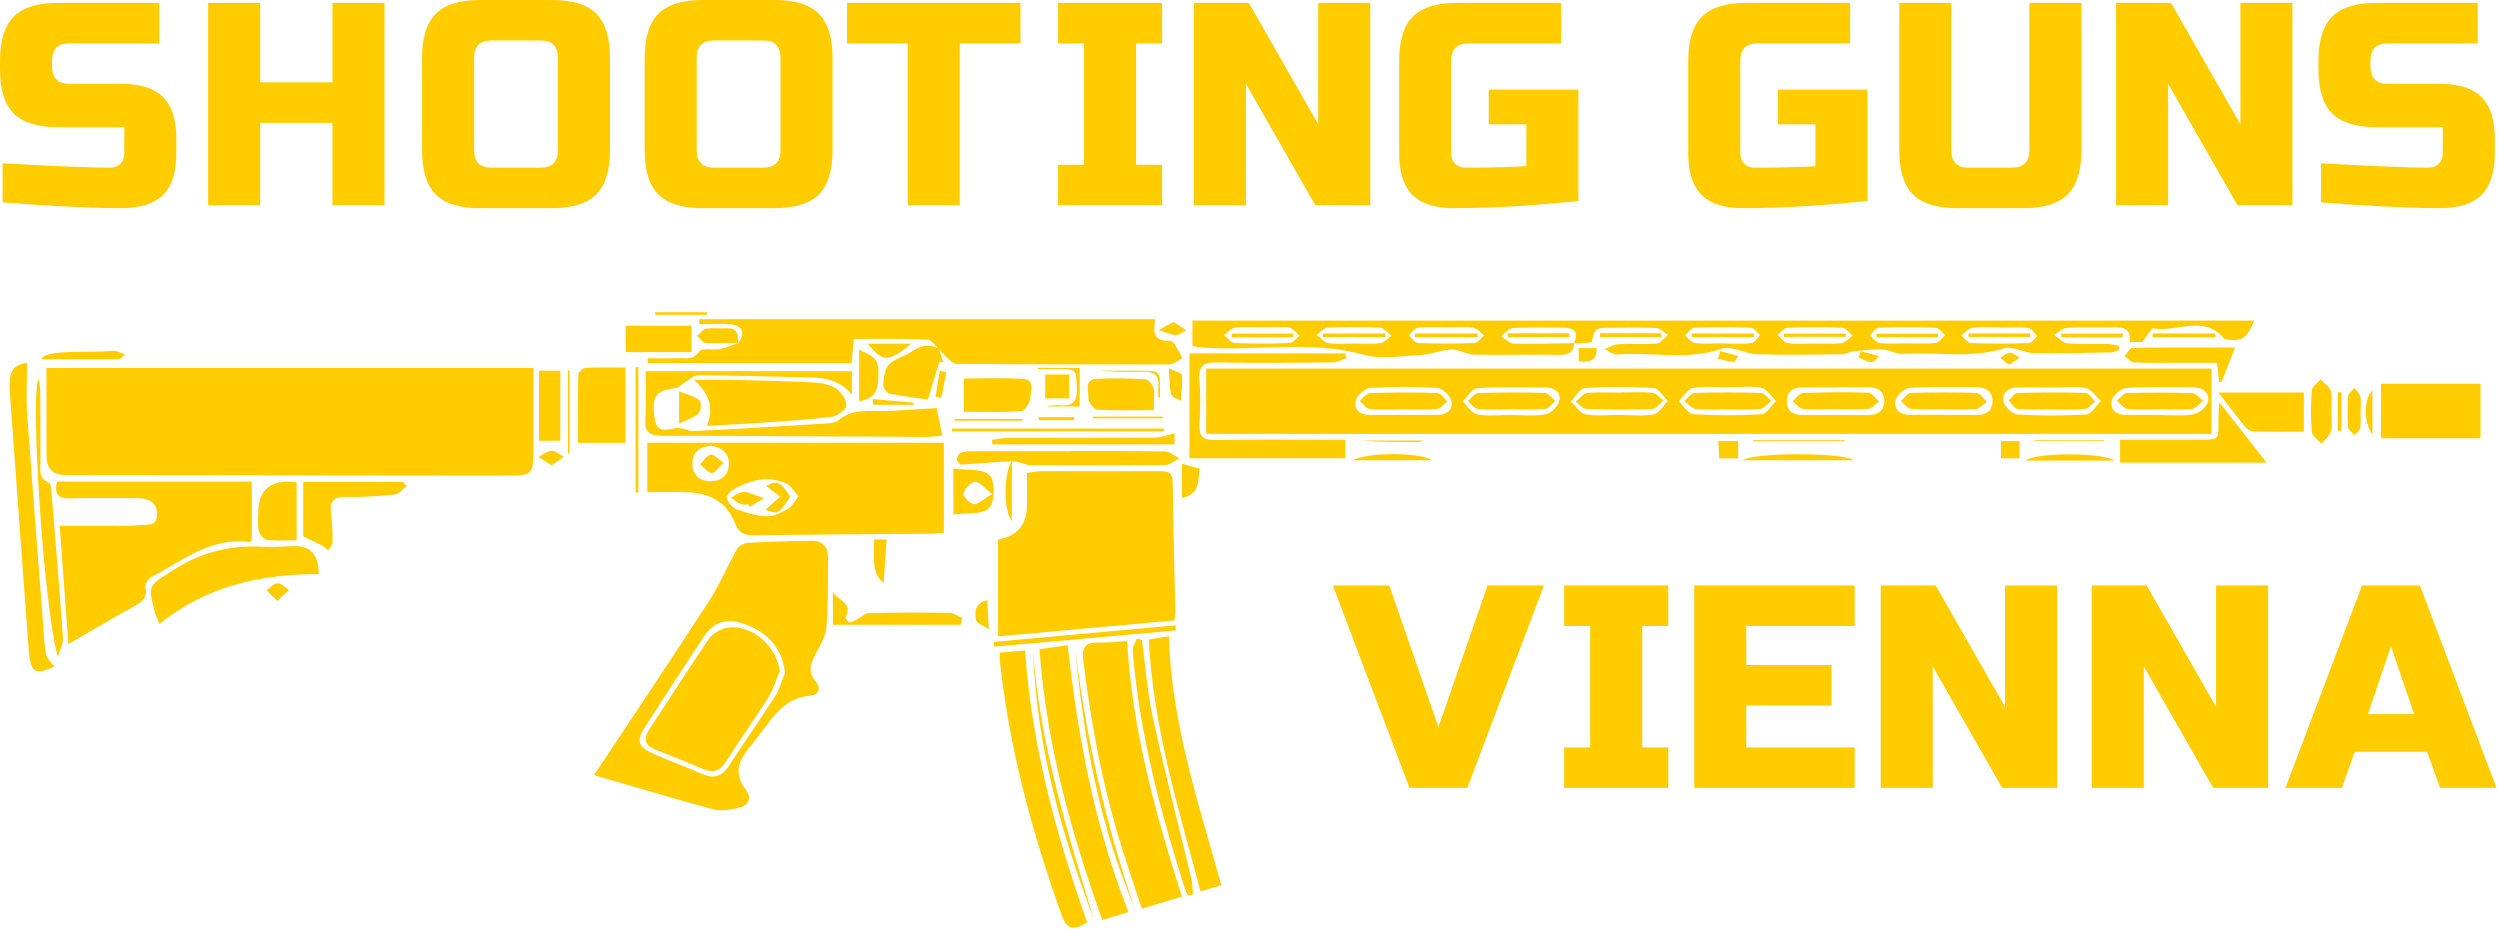
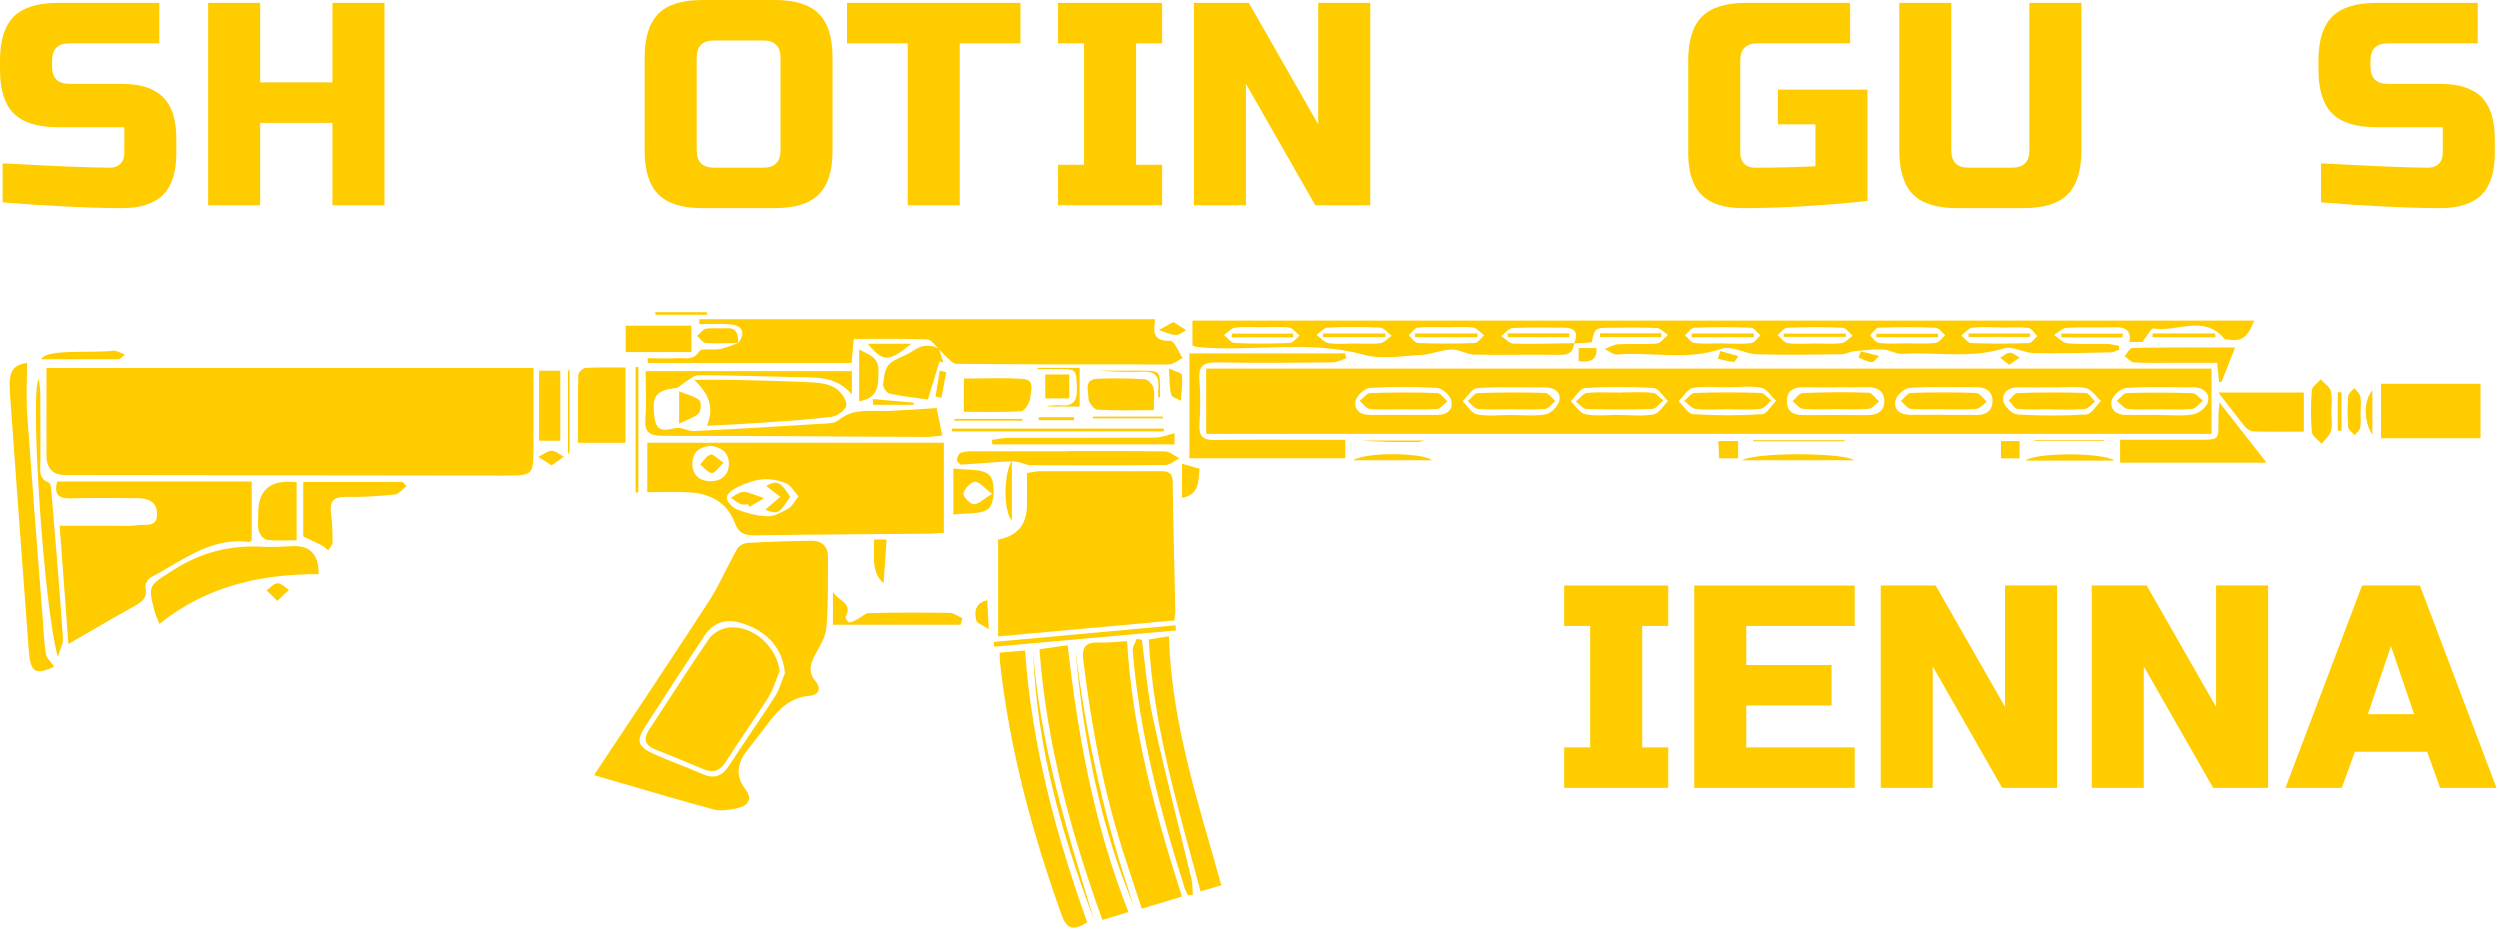
<svg xmlns="http://www.w3.org/2000/svg" width="148" height="55" viewBox="0 0 148 55" fill="none">
  <path d="M0.154 9.669C3.28 9.84 5.397 9.926 6.503 9.926C6.766 9.926 6.974 9.849 7.128 9.695C7.282 9.541 7.359 9.333 7.359 9.07V7.53H3.423C2.225 7.53 1.355 7.259 0.813 6.717C0.271 6.175 0 5.305 0 4.107V3.594C0 2.396 0.271 1.526 0.813 0.984C1.355 0.442 2.225 0.171 3.423 0.171H9.43V2.567H4.107C3.423 2.567 3.081 2.909 3.081 3.594V3.936C3.081 4.621 3.423 4.963 4.107 4.963H7.188C8.306 4.963 9.127 5.225 9.652 5.75C10.177 6.275 10.439 7.096 10.439 8.214V9.07C10.439 10.188 10.177 11.01 9.652 11.534C9.127 12.059 8.306 12.322 7.188 12.322C6.606 12.322 5.99 12.31 5.339 12.287L3.765 12.219C2.601 12.162 1.398 12.082 0.154 11.979V9.669Z" fill="#FFCC00" />
  <path d="M22.761 12.151H19.681V7.273H15.402V12.151H12.322V0.171H15.402V4.877H19.681V0.171H22.761V12.151Z" fill="#FFCC00" />
-   <path d="M33.029 3.423C33.029 2.738 32.687 2.396 32.002 2.396H29.093C28.409 2.396 28.066 2.738 28.066 3.423V8.899C28.066 9.584 28.409 9.926 29.093 9.926H32.002C32.687 9.926 33.029 9.584 33.029 8.899V3.423ZM36.11 8.899C36.11 10.097 35.839 10.967 35.297 11.509C34.755 12.051 33.885 12.322 32.687 12.322H28.409C27.211 12.322 26.341 12.051 25.799 11.509C25.257 10.967 24.986 10.097 24.986 8.899V3.423C24.986 2.225 25.257 1.355 25.799 0.813C26.341 0.271 27.211 -3.05176e-05 28.409 -3.05176e-05H32.687C33.885 -3.05176e-05 34.755 0.271 35.297 0.813C35.839 1.355 36.11 2.225 36.11 3.423V8.899Z" fill="#FFCC00" />
  <path d="M46.207 3.423C46.207 2.738 45.864 2.396 45.18 2.396H42.271C41.586 2.396 41.244 2.738 41.244 3.423V8.899C41.244 9.584 41.586 9.926 42.271 9.926H45.18C45.864 9.926 46.207 9.584 46.207 8.899V3.423ZM49.287 8.899C49.287 10.097 49.016 10.967 48.474 11.509C47.932 12.051 47.062 12.322 45.864 12.322H41.586C40.388 12.322 39.518 12.051 38.976 11.509C38.434 10.967 38.163 10.097 38.163 8.899V3.423C38.163 2.225 38.434 1.355 38.976 0.813C39.518 0.271 40.388 -3.05176e-05 41.586 -3.05176e-05H45.864C47.062 -3.05176e-05 47.932 0.271 48.474 0.813C49.016 1.355 49.287 2.225 49.287 3.423V8.899Z" fill="#FFCC00" />
  <path d="M56.817 12.151H53.737V2.567H50.143V0.171H60.411V2.567H56.817V12.151Z" fill="#FFCC00" />
  <path d="M68.797 12.151H62.636V9.755H64.176V2.567H62.636V0.171H68.797V2.567H67.256V9.755H68.797V12.151Z" fill="#FFCC00" />
  <path d="M81.118 12.151H77.867L73.76 4.963V12.151H70.679V0.171H73.931L78.038 7.359V0.171H81.118V12.151Z" fill="#FFCC00" />
-   <path d="M93.44 11.894C90.77 12.179 88.318 12.322 86.082 12.322C84.963 12.322 84.142 12.059 83.617 11.534C83.092 11.01 82.83 10.188 82.83 9.07V3.594C82.83 2.396 83.101 1.526 83.643 0.984C84.185 0.442 85.055 0.171 86.252 0.171H92.413V2.567H86.937C86.252 2.567 85.91 2.909 85.91 3.594V9.07C85.91 9.333 85.987 9.541 86.141 9.695C86.295 9.849 86.504 9.926 86.766 9.926C88.078 9.926 89.276 9.897 90.36 9.84V7.359H88.135V5.305H93.44V11.894Z" fill="#FFCC00" />
  <path d="M110.554 11.894C107.884 12.179 105.431 12.322 103.195 12.322C102.077 12.322 101.255 12.059 100.731 11.534C100.206 11.01 99.943 10.188 99.943 9.07V3.593C99.943 2.395 100.214 1.525 100.756 0.984C101.298 0.442 102.168 0.171 103.366 0.171H109.527V2.567H104.051C103.366 2.567 103.024 2.909 103.024 3.593V9.07C103.024 9.332 103.101 9.541 103.255 9.695C103.409 9.849 103.617 9.926 103.88 9.926C105.192 9.926 106.39 9.897 107.474 9.84V7.359H105.249V5.305H110.554V11.894Z" fill="#FFCC00" />
  <path d="M120.138 0.171H123.219V8.899C123.219 10.097 122.948 10.967 122.406 11.509C121.864 12.051 120.994 12.322 119.796 12.322H115.86C114.662 12.322 113.792 12.051 113.25 11.509C112.708 10.967 112.437 10.097 112.437 8.899V0.171H115.517V8.899C115.517 9.583 115.86 9.926 116.544 9.926H119.111C119.796 9.926 120.138 9.583 120.138 8.899V0.171Z" fill="#FFCC00" />
-   <path d="M135.712 12.151H132.46L128.353 4.963V12.151H125.272V0.171H128.524L132.632 7.359V0.171H135.712V12.151Z" fill="#FFCC00" />
  <path d="M137.406 9.669C140.533 9.84 142.649 9.926 143.756 9.926C144.018 9.926 144.226 9.849 144.38 9.695C144.535 9.541 144.611 9.332 144.611 9.07V7.53H140.675C139.477 7.53 138.607 7.259 138.065 6.717C137.523 6.175 137.252 5.305 137.252 4.107V3.593C137.252 2.395 137.523 1.525 138.065 0.984C138.607 0.442 139.477 0.171 140.675 0.171H146.682V2.567H141.36C140.675 2.567 140.333 2.909 140.333 3.593V3.936C140.333 4.62 140.675 4.963 141.36 4.963H144.44C145.558 4.963 146.38 5.225 146.905 5.75C147.43 6.275 147.692 7.096 147.692 8.214V9.07C147.692 10.188 147.43 11.01 146.905 11.534C146.38 12.059 145.558 12.322 144.44 12.322C143.858 12.322 143.242 12.31 142.592 12.287L141.017 12.219C139.854 12.162 138.65 12.082 137.406 11.979V9.669Z" fill="#FFCC00" />
-   <path d="M85.154 43.047L88.063 34.661H91.4L86.865 46.641H83.442L78.907 34.661H82.244L85.154 43.047Z" fill="#FFCC00" />
  <path d="M98.76 46.641H92.599V44.245H94.139V37.057H92.599V34.661H98.76V37.057H97.219V44.245H98.76V46.641Z" fill="#FFCC00" />
  <path d="M109.798 46.641H100.3V34.661H109.798V37.057H103.38V39.368H108.429V41.764H103.38V44.245H109.798V46.641Z" fill="#FFCC00" />
  <path d="M121.778 46.641H118.527L114.419 39.453V46.641H111.339V34.661H114.59L118.698 41.849V34.661H121.778V46.641Z" fill="#FFCC00" />
  <path d="M134.272 46.641H131.02L126.912 39.453V46.641H123.832V34.661H127.084L131.191 41.849V34.661H134.272V46.641Z" fill="#FFCC00" />
  <path d="M138.636 46.641H135.299L139.834 34.661H143.257L147.792 46.641H144.455L143.685 44.502H139.406L138.636 46.641ZM140.176 42.277H142.914L141.545 38.255L140.176 42.277Z" fill="#FFCC00" />
  <path d="M2.75 21.784H31.581V26.408C31.581 28.168 31.581 28.154 29.777 28.154C21.15 28.14 12.517 28.132 3.89 28.124C3.13 28.124 2.75 27.734 2.75 26.956V21.784ZM46.15 39.746C45.927 40.264 45.773 40.826 45.477 41.3C44.678 42.573 43.791 43.787 42.998 45.058C42.629 45.65 42.229 45.782 41.607 45.517C40.69 45.126 39.757 44.754 38.833 44.385C38.197 44.134 38.042 43.771 38.448 43.165C39.639 41.374 40.771 39.554 41.999 37.785C42.228 37.46 42.739 37.194 43.145 37.149C44.581 36.994 46.002 38.303 46.156 39.746H46.148H46.15ZM42.842 27.398C42.525 27.687 42.31 28.026 42.139 28.004C41.889 27.968 41.68 27.679 41.451 27.494C41.651 27.288 41.821 26.977 42.065 26.91C42.228 26.866 42.487 27.161 42.834 27.398H42.842ZM44.291 29.855C44.143 29.855 43.98 29.899 43.856 29.847C43.649 29.758 43.464 29.602 43.272 29.469C43.456 29.365 43.627 29.233 43.826 29.158C43.958 29.107 44.129 29.114 44.262 29.158C44.595 29.255 44.912 29.381 45.239 29.491C44.95 29.662 44.661 29.833 44.374 30.002C44.352 29.957 44.321 29.913 44.299 29.861L44.291 29.853V29.855ZM45.313 30.166C45.594 29.921 45.897 29.662 46.194 29.411C45.905 29.189 45.616 28.968 45.351 28.767C45.995 28.419 46.202 28.5 46.778 29.411C46.112 30.433 46.046 30.461 45.313 30.174V30.166ZM82.017 19.955H78.318V19.741H82.017V19.955ZM87.454 19.963H83.769V19.741H87.469C87.469 19.815 87.469 19.889 87.461 19.963H87.453H87.454ZM103.835 19.963H100.15V19.741H103.827C103.827 19.815 103.827 19.889 103.835 19.963ZM109.273 19.941H105.596V19.748H109.273V19.941ZM116.539 19.741H120.178V19.948H116.539V19.741ZM72.918 19.748H76.559V19.971H72.912C72.912 19.897 72.919 19.823 72.926 19.748H72.918ZM89.254 19.734H92.895V19.957H89.27C89.27 19.883 89.256 19.808 89.248 19.734H89.256H89.254ZM114.728 19.963H111.081V19.756H114.728V19.963ZM83.032 24.232C82.388 24.232 81.738 24.277 81.094 24.21C80.879 24.188 80.694 23.899 80.493 23.737C80.7 23.574 80.901 23.277 81.115 23.271C82.44 23.227 83.765 23.219 85.088 23.271C85.295 23.271 85.487 23.588 85.688 23.759C85.481 23.913 85.288 24.195 85.066 24.21C84.393 24.269 83.713 24.232 83.039 24.232H83.031H83.032ZM95.979 23.233C96.593 23.233 97.215 23.189 97.829 23.255C98.058 23.277 98.259 23.544 98.466 23.707C98.243 23.884 98.036 24.202 97.807 24.21C96.513 24.262 95.218 24.255 93.923 24.21C93.709 24.21 93.494 23.929 93.287 23.775C93.51 23.598 93.709 23.293 93.945 23.265C94.612 23.198 95.3 23.242 95.972 23.242V23.235H95.981L95.979 23.233ZM89.439 24.232C88.789 24.232 88.136 24.269 87.5 24.21C87.278 24.188 87.087 23.907 86.886 23.744C87.093 23.582 87.294 23.279 87.5 23.271C88.825 23.227 90.15 23.219 91.473 23.263C91.68 23.263 91.872 23.574 92.073 23.744C91.874 23.907 91.681 24.188 91.466 24.21C90.794 24.269 90.114 24.232 89.439 24.232ZM121.474 24.232C120.802 24.232 120.12 24.269 119.455 24.21C119.263 24.196 119.092 23.885 118.915 23.707C119.086 23.552 119.256 23.277 119.425 23.271C120.772 23.227 122.125 23.219 123.472 23.263C123.664 23.263 123.841 23.596 124.026 23.773C123.819 23.928 123.627 24.195 123.412 24.216C122.775 24.275 122.125 24.239 121.481 24.239L121.473 24.231L121.474 24.232ZM102.149 24.232C101.557 24.232 100.965 24.284 100.381 24.21C100.144 24.18 99.929 23.899 99.708 23.729C99.915 23.566 100.116 23.269 100.33 23.263C101.625 23.219 102.928 23.219 104.23 23.263C104.445 23.263 104.652 23.558 104.858 23.722C104.636 23.893 104.429 24.188 104.192 24.21C103.52 24.277 102.839 24.232 102.157 24.232H102.149ZM108.667 24.225C108.023 24.225 107.372 24.261 106.728 24.202C106.513 24.18 106.321 23.907 106.122 23.743C106.321 23.58 106.513 23.277 106.714 23.269C108.008 23.217 109.303 23.203 110.598 23.247C110.82 23.247 111.027 23.588 111.242 23.765C111.035 23.92 110.835 24.187 110.613 24.201C109.969 24.259 109.319 24.223 108.675 24.223H108.667V24.225ZM127.725 24.232C127.133 24.232 126.541 24.277 125.965 24.21C125.728 24.18 125.529 23.899 125.314 23.729C125.515 23.566 125.714 23.269 125.914 23.269C127.209 23.233 128.504 23.233 129.798 23.277C130.005 23.277 130.206 23.566 130.413 23.721C130.198 23.891 129.991 24.187 129.762 24.209C129.089 24.275 128.409 24.231 127.735 24.231H127.727L127.725 24.232ZM115.044 24.225C114.399 24.225 113.749 24.261 113.113 24.202C112.906 24.18 112.728 23.899 112.535 23.737C112.728 23.574 112.92 23.271 113.119 23.263C114.406 23.219 115.7 23.219 116.989 23.263C117.211 23.271 117.41 23.604 117.625 23.789C117.41 23.937 117.204 24.188 116.981 24.21C116.337 24.269 115.694 24.232 115.05 24.232L115.042 24.225H115.044ZM84.317 26.081C84.111 26.133 84.029 26.17 83.948 26.17C82.83 26.17 81.722 26.17 80.604 26.081H84.317ZM60.533 24.905H56.507V24.801H60.54C60.54 24.801 60.532 24.875 60.525 24.905H60.533ZM56.019 22.035C55.923 22.538 55.827 23.04 55.73 23.552C55.612 23.53 55.501 23.5 55.383 23.478C55.465 22.968 55.546 22.45 55.634 21.938C55.767 21.968 55.893 22.005 56.026 22.035H56.018H56.019ZM63.595 24.875H61.493V24.698H63.587V24.875H63.595ZM101.844 20.784C102.2 20.881 102.555 20.985 102.902 21.079C102.814 21.206 102.717 21.435 102.635 21.427C102.318 21.405 102.007 21.308 101.696 21.234C101.748 21.079 101.792 20.931 101.844 20.775V20.784ZM110.168 20.798C110.523 20.887 110.887 20.983 111.24 21.072C111.1 21.204 110.945 21.449 110.811 21.441C110.544 21.427 110.285 21.27 110.026 21.168C110.07 21.042 110.114 20.917 110.167 20.798H110.168ZM118.944 21.597C118.729 21.427 118.574 21.302 118.411 21.184C118.604 21.073 118.789 20.881 118.981 20.881C119.174 20.881 119.373 21.065 119.566 21.169C119.381 21.296 119.188 21.428 118.937 21.599H118.945L118.944 21.597ZM51.67 23.625C52.476 23.699 53.283 23.765 54.089 23.839V23.965H51.692C51.684 23.855 51.677 23.743 51.67 23.625ZM120.439 26.051H124.56V26.096H120.439V26.051ZM69.478 19.066C69.766 19.251 69.996 19.399 70.224 19.548C70.017 19.652 69.803 19.843 69.602 19.829C69.261 19.807 68.936 19.644 68.603 19.54C68.87 19.392 69.135 19.245 69.476 19.058V19.066H69.478ZM33.625 26.909V21.929H33.721V26.708C33.721 26.73 33.699 26.752 33.625 26.909ZM68.574 23.512C68.574 23.305 68.56 23.099 68.574 22.898C68.627 22.27 68.368 21.981 67.709 22.003C66.828 22.033 65.949 22.011 65.068 21.945H67.502C68.679 21.945 68.679 21.945 68.671 23.113V23.543C68.641 23.528 68.605 23.512 68.574 23.506V23.514V23.512ZM32.655 27.545C32.338 27.338 32.101 27.197 31.87 27.049C32.137 26.917 32.396 26.694 32.662 26.686C32.891 26.678 33.135 26.909 33.372 27.041C33.149 27.196 32.936 27.352 32.654 27.551V27.543L32.655 27.545ZM103.785 26.058H109.2V26.124H103.785V26.058ZM58.536 37.252C58.159 36.993 57.834 36.896 57.795 36.726C57.677 36.222 57.707 35.712 58.446 35.528C58.468 36.031 58.498 36.511 58.535 37.252H58.536ZM16.416 35.572C16.128 35.283 15.951 35.112 15.78 34.944C16.003 34.795 16.216 34.53 16.439 34.53C16.661 34.53 16.882 34.781 17.105 34.929C16.912 35.114 16.713 35.292 16.416 35.573V35.572ZM41.846 18.637H38.797V18.482H41.846V18.637ZM94.507 20.604C94.572 21.231 94.222 21.49 93.458 21.381V20.604H94.507ZM140.445 23.111V25.753C139.905 24.902 139.935 23.667 140.445 23.111ZM138.618 23.222V25.5H138.395V23.222H138.618ZM61.436 21.779H63.915V24.065H62.043C62.043 24.065 62.035 24.035 62.029 24.029C62.265 24.014 62.502 23.97 62.731 23.992C63.494 24.074 63.781 23.778 63.753 22.993C63.709 21.853 63.753 21.853 62.643 21.847H61.43V21.78H61.438L61.436 21.779ZM69.198 21.815C69.523 21.97 69.953 22.066 69.967 22.201C70.025 22.704 69.937 23.214 69.909 23.724C69.708 23.606 69.376 23.524 69.338 23.369C69.228 22.933 69.242 22.466 69.198 21.807V21.815ZM102.897 27.134H101.773C101.759 26.817 101.743 26.506 101.729 26.113H102.897V27.134ZM119.559 27.134H118.457V26.113H119.559V27.134ZM68.835 24.766H64.7V24.662H68.835V24.766ZM52.307 34.525C51.567 33.903 51.76 32.927 51.745 31.936H52.486C52.419 32.845 52.359 33.726 52.309 34.525H52.307ZM51.368 20.35H53.949C52.588 21.452 52.299 21.446 51.368 20.35ZM59.899 30.834C59.426 30.254 59.39 28.252 59.868 27.316C59.714 27.313 59.556 27.319 59.403 27.327C58.574 27.385 57.739 27.46 56.91 27.504C56.821 27.504 56.643 27.311 56.651 27.223C56.659 27.074 56.761 26.845 56.873 26.809C57.11 26.721 57.391 26.713 57.65 26.713H63.311V26.705C65.197 26.705 67.084 26.691 68.971 26.727C69.26 26.727 69.541 26.994 69.822 27.134C69.541 27.267 69.268 27.526 68.985 27.526C66.329 27.556 63.68 27.556 61.024 27.54C60.751 27.54 60.477 27.378 60.203 27.34C60.104 27.325 60.003 27.317 59.9 27.314V30.832L59.899 30.834ZM71.011 27.748C70.937 28.495 71.011 29.272 69.975 29.473V27.453C70.389 27.572 70.685 27.652 71.011 27.748ZM2.448 21.275C2.695 20.642 5.267 20.92 6.696 20.765C6.918 20.743 7.169 20.914 7.398 20.994L7.081 21.267H2.45V21.275H2.448ZM98.347 19.951H94.722V19.728H98.355C98.355 19.802 98.355 19.876 98.347 19.951ZM125.633 19.973H122.03V19.75H125.685C125.671 19.824 125.655 19.898 125.633 19.973ZM131.153 19.965H127.432V19.742H131.139C131.139 19.816 131.153 19.89 131.153 19.965ZM40.204 23.168C40.685 23.361 41.107 23.449 41.402 23.694C41.528 23.798 41.506 24.33 41.358 24.471C41.091 24.73 40.677 24.84 40.204 25.077V23.168ZM43.703 20.298C43.058 20.306 42.416 20.35 41.78 20.306C41.603 20.291 41.446 20.033 41.276 19.884C41.446 19.736 41.601 19.499 41.786 19.462C42.185 19.396 42.599 19.462 43.006 19.433C43.657 19.389 43.687 19.818 43.701 20.284L43.693 20.291L43.701 20.299L43.703 20.298ZM139.742 24.352C139.742 24.67 139.778 24.997 139.728 25.314C139.698 25.477 139.513 25.609 139.395 25.758C139.262 25.603 139.025 25.454 139.009 25.292C138.965 24.686 138.965 24.064 139.009 23.457C139.024 23.287 139.246 23.132 139.379 22.976C139.505 23.146 139.696 23.301 139.734 23.493C139.792 23.775 139.748 24.071 139.748 24.367H139.741V24.352H139.742ZM61.88 22.17H63.301V23.584H61.88V22.17ZM80.08 27.247C81.041 26.721 84.261 26.811 84.771 27.247H80.08ZM125.174 27.269H119.907C120.477 26.781 124.465 26.765 125.174 27.269ZM37.79 21.727V29.155H37.627V21.727H37.79ZM50.863 23.756V20.685C51.403 20.996 52.017 21.114 52.003 21.921C51.988 22.728 52.077 23.549 50.863 23.756ZM103.125 27.247C104.02 26.751 109.207 26.795 109.755 27.247H103.125ZM69.617 37.323C66.028 37.64 62.441 37.967 58.852 38.284C58.844 38.188 58.838 38.1 58.83 38.003C62.419 37.678 66.006 37.345 69.587 37.02C69.595 37.124 69.609 37.22 69.617 37.323ZM67.138 53.674C65.096 48.82 64.133 43.708 63.667 38.485C64.296 43.664 65.444 48.724 67.138 53.674ZM138.015 24.376C138.015 24.753 138.089 25.161 137.993 25.516C137.919 25.797 137.63 26.026 137.438 26.271C137.238 26.034 136.884 25.819 136.861 25.568C136.786 24.755 136.794 23.926 136.861 23.111C136.883 22.883 137.202 22.676 137.386 22.461C137.593 22.69 137.919 22.89 137.986 23.156C138.09 23.541 138.016 23.969 138.016 24.376H138.015ZM68.898 25.538H56.357V25.375H68.898V25.538ZM56.439 30.466V27.736C57.194 27.846 58.141 27.714 58.571 28.127C58.918 28.461 58.904 29.695 58.557 30.073C58.187 30.48 57.232 30.346 56.441 30.464L56.439 30.466ZM58.74 29.237C58.252 28.874 57.963 28.497 57.718 28.519C57.451 28.549 57.104 28.926 57.038 29.214C56.993 29.377 57.415 29.836 57.644 29.85C57.917 29.864 58.214 29.547 58.74 29.236V29.237ZM61.159 38.537C61.55 44.012 63.172 49.205 64.754 54.406C62.808 49.286 61.35 44.055 61.159 38.537ZM31.913 21.949H33.171V26.092H31.913V21.949ZM69.534 25.649V26.307H58.748C58.748 26.219 58.733 26.13 58.725 26.04C59.043 25.996 59.362 25.922 59.679 25.922C62.572 25.914 65.464 25.922 68.358 25.908C68.743 25.908 69.135 25.745 69.534 25.649ZM56.869 36.983H49.308V35.023C49.53 35.54 50.544 35.667 50.054 36.532C50.024 36.584 50.209 36.849 50.277 36.849C50.454 36.835 50.624 36.731 50.787 36.642C51.01 36.532 51.217 36.301 51.431 36.295C53.021 36.259 54.62 36.259 56.21 36.281C56.469 36.281 56.72 36.488 56.973 36.598C56.937 36.724 56.907 36.849 56.869 36.975V36.983ZM37.041 19.279H40.933V20.841H37.041V19.279ZM68.3 24.281C67.116 24.281 66.036 24.318 64.956 24.251C64.755 24.237 64.424 23.808 64.438 23.593C64.46 23.179 64.121 22.461 64.948 22.425C65.887 22.38 66.835 22.395 67.782 22.455C67.967 22.469 68.234 22.758 68.285 22.965C68.368 23.298 68.308 23.659 68.308 24.289L68.3 24.281ZM132.318 20.574C132.045 21.269 131.778 21.943 131.511 22.616H131.371C131.334 22.29 131.305 21.965 131.252 21.476H128.9C128.041 21.476 127.184 21.498 126.333 21.454C126.14 21.446 125.963 21.217 125.779 21.084C125.933 20.914 126.082 20.596 126.238 20.596C128.235 20.56 130.232 20.574 132.312 20.574H132.32H132.318ZM57.061 24.378V22.41C58.252 22.41 59.422 22.352 60.576 22.433C61.301 22.485 61.012 23.179 60.99 23.572C60.975 23.846 60.656 24.327 60.45 24.341C59.34 24.416 58.224 24.378 57.053 24.378H57.061ZM17.561 28.543V31.983C16.955 31.983 16.377 32.027 15.807 31.961C15.614 31.939 15.371 31.636 15.319 31.421C15.237 31.088 15.289 30.718 15.289 30.363C15.289 28.968 16.047 28.363 17.561 28.551V28.543ZM55.596 20.678C55.681 20.937 55.762 21.202 55.847 21.462C55.773 21.439 55.692 21.417 55.618 21.395C55.403 22.106 55.183 22.808 54.93 23.651C54.242 23.555 53.443 23.467 52.651 23.296C52.489 23.26 52.267 22.927 52.282 22.756C52.326 22.343 52.378 21.831 52.638 21.566C52.993 21.21 53.577 21.1 54.006 20.797C54.524 20.432 55.015 20.355 55.562 20.631C55.34 20.435 55.124 20.102 54.895 20.094C53.46 20.042 52.017 20.064 50.538 20.064C50.501 20.478 50.463 20.945 50.419 21.491H38.352C38.352 21.395 38.344 21.299 38.337 21.21C38.938 21.21 39.544 21.233 40.142 21.202C40.572 21.18 41.023 21.365 41.385 20.811C41.533 20.588 42.214 20.745 42.635 20.663C42.998 20.588 43.346 20.426 43.701 20.307H43.709C44.138 19.745 43.976 19.272 43.279 19.205C42.657 19.147 42.029 19.191 41.401 19.191V18.896H68.383C68.325 19.48 68.132 20.235 69.293 20.176C69.516 20.168 69.774 20.843 70.011 21.198C69.738 21.331 69.457 21.575 69.183 21.575C64.987 21.583 60.8 21.575 56.605 21.539C56.434 21.539 56.258 21.332 56.101 21.198C55.921 21.04 55.764 20.854 55.599 20.681L55.596 20.678ZM3.423 38.886C2.557 35.793 1.758 22.949 2.305 22.425C2.335 22.772 2.387 23.047 2.387 23.32C2.395 24.645 2.387 25.969 2.395 27.3C2.395 27.774 2.24 28.322 2.898 28.573C3.009 28.617 3.031 28.942 3.047 29.143C3.284 32.013 3.528 34.891 3.727 37.77C3.749 38.139 3.527 38.524 3.416 38.901L3.424 38.888L3.423 38.886ZM131.327 23.238H136.387V25.554C135.373 25.554 134.374 25.568 133.382 25.54C133.212 25.54 133.005 25.385 132.886 25.237C132.399 24.637 131.933 24.016 131.325 23.231V23.239L131.327 23.238ZM67.603 37.894C67.81 39.434 67.921 40.994 68.254 42.511C68.949 45.7 69.771 48.852 70.532 52.025C70.607 52.328 70.591 52.654 70.614 52.965C70.518 52.973 70.422 52.987 70.326 52.995C70.267 52.876 70.193 52.758 70.149 52.631C68.691 48.023 67.449 43.368 67.056 38.531C67.034 38.302 67.21 38.049 67.3 37.812C67.405 37.834 67.507 37.864 67.612 37.886L67.603 37.894ZM24.063 28.787C23.834 28.958 23.619 29.247 23.375 29.275C22.405 29.372 21.436 29.438 20.46 29.416C19.669 29.402 19.506 29.749 19.601 30.43C19.675 30.984 19.689 31.547 19.689 32.101C19.689 32.264 19.519 32.419 19.431 32.583C19.312 32.487 19.208 32.368 19.075 32.302C18.742 32.125 18.403 31.977 17.951 31.754V28.529H23.84C23.915 28.611 23.989 28.699 24.069 28.78L24.061 28.787H24.063ZM34.214 26.212C34.214 24.873 34.199 23.535 34.236 22.188C34.236 22.039 34.509 21.788 34.672 21.78C35.434 21.736 36.195 21.758 37.032 21.758V26.212H34.212H34.214ZM125.51 27.389V26.034H129.948C131.502 26.026 131.317 26.108 131.331 24.651C131.331 24.458 131.361 24.259 131.39 23.822C132.359 25.058 133.194 26.122 134.18 27.389H125.509H125.51ZM1.6 21.477C1.6 22.557 1.542 23.541 1.608 24.526C1.897 28.551 2.215 32.575 2.526 36.6C2.578 37.302 2.6 38.013 2.718 38.708C2.763 38.98 3.052 39.218 3.214 39.47C2.06 39.98 1.801 39.818 1.697 38.434C1.327 33.382 0.942 28.328 0.587 23.268C0.498 21.981 0.742 21.61 1.608 21.485C1.63 21.485 1.66 21.5 1.586 21.485L1.6 21.477ZM72.307 52.411C71.848 52.543 71.522 52.639 71.071 52.766C69.762 47.846 68.267 43.023 68.008 37.858C68.399 37.792 68.74 37.74 69.198 37.665C69.347 42.786 70.937 47.513 72.305 52.411H72.307ZM41.847 25.206C42.299 24.127 41.966 23.305 41.093 22.485C41.922 22.485 42.588 22.471 43.246 22.485C44.866 22.521 46.494 22.559 48.114 22.639C48.573 22.662 49.084 22.744 49.461 22.98C49.778 23.181 50.111 23.639 50.105 23.986C50.105 24.231 49.573 24.63 49.239 24.674C47.834 24.851 46.421 24.933 45.008 25.03C43.98 25.104 42.959 25.148 41.841 25.206H41.849H41.847ZM140.958 25.947V22.721H146.847V25.947H140.958ZM79.639 26.035V27.131H70.414V20.923H79.625C79.655 21.019 79.683 21.108 79.713 21.204C79.44 21.293 79.159 21.455 78.885 21.455C76.612 21.477 74.334 21.5 72.064 21.455C71.279 21.441 70.932 21.632 71.006 22.483C71.08 23.364 71.058 24.251 71.006 25.132C70.97 25.821 71.213 26.058 71.909 26.05C74.121 26.013 76.341 26.035 78.553 26.035H79.641H79.639ZM9.443 36.941C9.28 36.541 9.214 36.415 9.176 36.274C8.732 34.602 8.791 34.684 10.264 33.743C11.899 32.694 13.622 32.264 15.531 32.367C16.145 32.403 16.767 32.353 17.388 32.33C18.379 32.3 18.872 32.853 18.867 33.988C15.493 33.98 12.259 34.669 9.441 36.933V36.941H9.443ZM38.208 21.973H50.43V23.35C49.527 22.284 48.403 22.35 47.293 22.328C45.318 22.292 43.335 22.218 41.359 22.21C41.071 22.21 40.782 22.499 40.501 22.662C40.338 22.758 40.205 22.95 40.043 22.965C38.874 23.105 38.608 23.408 38.718 24.504C38.814 25.443 39.059 25.562 39.983 25.347C40.324 25.265 40.73 25.54 41.101 25.517C43.602 25.399 46.109 25.244 48.61 25.088C48.957 25.066 49.395 25.074 49.631 24.881C50.556 24.112 51.629 24.378 52.664 24.327C53.59 24.283 54.515 24.216 55.446 24.157C55.55 24.667 55.661 25.178 55.787 25.785C55.52 25.806 55.181 25.866 54.84 25.866C49.639 25.845 44.438 25.8 39.244 25.8C38.437 25.8 38.142 25.585 38.208 24.765C38.274 23.861 38.222 22.944 38.222 21.96L38.208 21.975V21.973ZM64.362 54.6C63.525 55.132 63.148 55.008 62.839 54.141C61.106 49.302 59.776 44.376 59.205 39.263C59.183 39.093 59.191 38.916 59.176 38.635C59.649 38.599 60.101 38.561 60.685 38.508C61.07 44.102 62.505 49.384 64.362 54.6ZM66.803 53.994C66.211 54.171 65.767 54.305 65.257 54.46C63.401 49.265 61.943 44.02 61.536 38.434C62.024 38.368 62.535 38.294 63.208 38.197C63.808 43.599 64.784 48.866 66.803 53.992V53.994ZM66.721 37.954C67.032 43.207 68.385 48.105 69.969 53.077C69.178 53.313 68.437 53.536 67.594 53.795C67.283 52.848 66.994 51.968 66.699 51.079C65.404 47.18 64.627 43.177 64.132 39.108C64.035 38.34 64.228 38.007 65.035 38.036C65.552 38.059 66.078 37.992 66.721 37.954ZM14.902 28.505V31.977C14.844 32.021 14.792 32.095 14.748 32.087C12.462 31.784 10.797 33.205 8.963 34.159C8.778 34.255 8.563 34.588 8.607 34.757C8.756 35.401 8.393 35.645 7.919 35.903C6.669 36.598 5.432 37.331 4.049 38.123C3.872 35.749 3.708 33.537 3.531 31.124H6.817C7.261 31.124 7.712 31.16 8.142 31.088C8.578 31.014 9.26 31.259 9.296 30.496C9.332 29.675 8.748 29.49 8.06 29.49C6.757 29.49 5.462 29.46 4.16 29.504C3.413 29.526 3.212 29.223 3.375 28.505H14.902ZM35.167 45.886C37.506 42.358 39.77 38.984 41.981 35.573C42.61 34.596 43.062 33.51 43.639 32.496C43.744 32.319 44.031 32.155 44.246 32.141C45.51 32.067 46.783 32.03 48.049 32.014C48.693 32.007 49.026 32.384 49.019 33.02C49.005 34.404 49.041 35.794 48.922 37.171C48.87 37.749 48.487 38.311 48.212 38.851C47.953 39.361 47.849 39.813 48.27 40.316C48.626 40.738 48.499 41.137 47.929 41.19C46.811 41.286 46.117 41.952 45.503 42.779C45.095 43.319 44.681 43.859 44.26 44.385C43.668 45.132 43.491 45.88 44.12 46.708C44.585 47.322 44.274 47.713 43.632 47.847C43.18 47.944 42.662 48.032 42.233 47.914C39.902 47.285 37.594 46.589 35.167 45.886ZM46.464 39.813C46.331 38.392 45.414 37.326 43.838 36.868C42.951 36.609 42.21 36.868 41.701 37.637C40.516 39.428 39.34 41.232 38.18 43.038C37.662 43.837 37.75 44.192 38.645 44.606C39.607 45.05 40.613 45.391 41.582 45.82C42.329 46.153 42.788 45.917 43.202 45.266C44.075 43.905 45.015 42.58 45.888 41.219C46.154 40.798 46.287 40.28 46.48 39.806L46.465 39.814L46.464 39.813ZM55.876 26.208V31.543C55.542 31.565 55.261 31.595 54.973 31.595C51.547 31.625 48.114 31.639 44.689 31.691C44.089 31.699 43.736 31.58 43.499 30.951C43.047 29.736 42.041 29.218 40.799 29.146C40.008 29.102 39.209 29.138 38.32 29.138V26.208H55.877H55.876ZM47.265 29.375C47.005 29.094 46.821 28.731 46.532 28.612C46.11 28.435 45.615 28.339 45.163 28.375C44.667 28.419 44.171 28.604 43.714 28.811C43.433 28.937 43.047 29.203 43.025 29.44C43.003 29.662 43.343 30.046 43.609 30.15C44.194 30.373 44.822 30.549 45.444 30.564C45.851 30.572 46.295 30.319 46.672 30.104C46.909 29.964 47.042 29.669 47.272 29.372H47.265V29.375ZM42.07 26.394C41.456 26.446 41.004 26.727 40.99 27.416C40.976 28.088 41.368 28.465 42.026 28.488C42.684 28.51 43.128 28.132 43.15 27.488C43.172 26.844 42.751 26.474 42.07 26.392V26.394ZM93.194 20.29C93.157 20.838 92.883 21.015 92.329 21.008C90.642 20.978 88.962 21.03 87.276 20.994C86.832 20.986 86.389 20.677 85.945 20.691C85.323 20.713 84.717 20.98 84.095 21.016C82.977 21.075 81.779 21.29 80.743 21.002C77.473 20.099 74.173 20.847 70.903 20.55C70.815 20.543 70.733 20.498 70.592 20.454V18.981H133.45C133.161 19.669 132.888 20.262 132.007 20.113C131.897 20.091 131.726 20.113 131.674 20.047C130.468 18.597 128.878 19.684 127.493 19.441C127.345 19.411 127.108 19.9 126.827 20.247H126.064C126.191 19.478 125.739 19.352 125.111 19.374C124.193 19.404 123.276 19.352 122.367 19.404C122.1 19.418 121.857 19.677 121.598 19.826C121.857 20.003 122.108 20.299 122.389 20.322C123.151 20.396 123.92 20.344 124.689 20.358C124.94 20.358 125.193 20.432 125.444 20.468V20.705C125.295 20.757 125.148 20.854 125 20.86C123.461 20.89 121.929 20.934 120.391 20.904C119.799 20.89 119.141 20.468 118.637 20.623C116.64 21.245 114.613 20.824 112.608 20.948C112.238 20.97 111.861 20.703 111.476 20.69C110.914 20.667 110.343 20.734 109.781 20.786C109.537 20.808 109.293 20.963 109.049 20.97C107.363 20.992 105.683 21.029 103.996 20.97C103.294 20.948 102.509 20.438 101.925 20.645C99.876 21.356 97.804 20.822 95.755 20.986C95.51 21.008 95.245 20.779 94.992 20.669C95.259 20.565 95.518 20.396 95.783 20.38C96.552 20.336 97.323 20.402 98.083 20.336C98.32 20.314 98.527 20.003 98.742 19.826C98.519 19.685 98.298 19.426 98.069 19.418C97.13 19.374 96.175 19.389 95.235 19.404C94.429 19.412 94.392 19.456 94.23 20.269C93.882 20.291 93.527 20.314 93.18 20.336C93.475 19.692 93.232 19.396 92.558 19.396C91.558 19.396 90.56 19.366 89.569 19.418C89.324 19.433 89.095 19.729 88.866 19.892C89.111 20.047 89.354 20.336 89.607 20.344C90.805 20.373 92.011 20.329 93.21 20.314L93.195 20.291L93.194 20.29ZM112.822 20.326C113.414 20.326 114.006 20.363 114.591 20.304C114.789 20.282 114.968 20.009 115.153 19.845C114.968 19.69 114.783 19.409 114.591 19.401C113.473 19.357 112.349 19.357 111.232 19.401C111.048 19.401 110.869 19.696 110.692 19.852C110.869 20.007 111.04 20.282 111.24 20.304C111.766 20.37 112.298 20.326 112.83 20.326H112.822ZM74.719 19.373C74.188 19.373 73.647 19.328 73.13 19.395C72.893 19.425 72.678 19.684 72.457 19.831C72.664 19.993 72.871 20.296 73.085 20.304C74.173 20.356 75.275 20.348 76.363 20.304C76.555 20.296 76.74 20.023 76.933 19.869C76.726 19.698 76.542 19.425 76.319 19.395C75.793 19.32 75.261 19.373 74.729 19.373H74.719ZM118.423 19.387V19.379C117.868 19.379 117.305 19.335 116.758 19.401C116.529 19.431 116.323 19.704 116.108 19.859C116.3 20.014 116.485 20.303 116.678 20.31C117.818 20.355 118.964 20.347 120.104 20.31C120.275 20.31 120.437 20.044 120.608 19.897C120.437 19.726 120.275 19.437 120.09 19.415C119.542 19.349 118.98 19.393 118.426 19.393V19.385L118.423 19.387ZM107.429 20.334C107.961 20.334 108.495 20.378 109.019 20.312C109.256 20.282 109.463 20.023 109.677 19.876C109.478 19.714 109.278 19.411 109.071 19.403C107.983 19.351 106.889 19.358 105.801 19.403C105.608 19.411 105.424 19.684 105.231 19.832C105.432 20.003 105.616 20.284 105.837 20.314C106.355 20.388 106.895 20.336 107.427 20.336L107.429 20.334ZM101.991 20.334C102.553 20.334 103.116 20.378 103.671 20.312C103.864 20.29 104.034 20.017 104.211 19.852C104.027 19.698 103.848 19.409 103.663 19.401C102.545 19.357 101.421 19.357 100.305 19.401C100.112 19.409 99.936 19.696 99.751 19.852C99.936 20.007 100.114 20.282 100.313 20.304C100.867 20.37 101.431 20.326 101.993 20.326V20.334H101.991ZM85.723 19.373C85.13 19.373 84.538 19.336 83.954 19.395C83.755 19.417 83.585 19.684 83.4 19.846C83.577 20.009 83.755 20.298 83.94 20.306C85.058 20.35 86.182 20.35 87.298 20.306C87.491 20.298 87.676 20.011 87.86 19.854C87.646 19.692 87.447 19.433 87.216 19.395C86.728 19.32 86.217 19.373 85.715 19.373H85.723ZM80.136 20.334C80.668 20.334 81.202 20.378 81.726 20.312C81.963 20.282 82.162 20.023 82.385 19.876C82.156 19.706 81.925 19.411 81.69 19.395C80.662 19.343 79.627 19.343 78.597 19.395C78.368 19.403 78.161 19.676 77.939 19.824C78.168 19.995 78.39 20.268 78.641 20.312C79.129 20.394 79.641 20.334 80.143 20.334H80.135H80.136ZM59.089 37.669V31.942C60.222 31.735 60.792 31.055 60.797 29.901V28.006C61.092 27.962 61.315 27.902 61.538 27.895H68.617C69.061 27.895 69.416 27.895 69.424 28.524C69.454 31.083 69.528 33.65 69.579 36.211C69.579 36.352 69.549 36.492 69.526 36.729C66.05 37.04 62.602 37.358 59.087 37.676V37.669H59.089ZM71.407 25.683V21.821H130.921V25.683H71.407ZM115.088 24.566C115.732 24.566 116.383 24.558 117.027 24.566C117.605 24.58 117.958 24.277 117.958 23.737C117.958 23.189 117.581 22.916 117.019 22.924C115.694 22.924 114.37 22.879 113.053 22.96C112.742 22.982 112.276 23.396 112.21 23.707C112.091 24.239 112.491 24.558 113.061 24.558H115.088V24.566ZM127.814 24.566C128.494 24.566 129.191 24.648 129.841 24.529C130.182 24.471 130.648 24.093 130.714 23.782C130.825 23.265 130.433 22.931 129.849 22.931C128.518 22.931 127.193 22.879 125.868 22.968C125.551 22.99 125.078 23.404 125.01 23.715C124.899 24.24 125.283 24.573 125.868 24.566H127.814ZM108.681 22.93C108.03 22.93 107.378 22.944 106.728 22.93C106.158 22.916 105.788 23.152 105.781 23.729C105.766 24.299 106.122 24.572 106.69 24.572C107.993 24.572 109.293 24.564 110.59 24.572C111.16 24.572 111.543 24.321 111.551 23.765C111.559 23.151 111.144 22.906 110.546 22.922C109.924 22.936 109.303 22.922 108.681 22.922V22.93ZM102.34 22.93C101.63 22.93 100.905 22.848 100.225 22.966C99.907 23.025 99.654 23.476 99.374 23.751C99.662 24.018 99.936 24.506 100.239 24.52C101.593 24.602 102.954 24.608 104.307 24.52C104.603 24.498 104.87 24.002 105.144 23.729C104.855 23.462 104.604 23.026 104.279 22.96C103.657 22.833 102.984 22.924 102.34 22.924V22.931V22.93ZM121.531 22.93C120.851 22.93 120.17 22.938 119.49 22.93C118.912 22.922 118.506 23.225 118.603 23.759C118.661 24.07 119.134 24.513 119.439 24.536C120.794 24.618 122.161 24.618 123.516 24.536C123.819 24.513 124.094 24.018 124.375 23.737C124.08 23.47 123.813 23.042 123.472 22.974C122.843 22.848 122.177 22.938 121.527 22.938L121.534 22.93H121.531ZM89.386 24.566C90.096 24.566 90.813 24.648 91.501 24.529C91.819 24.471 92.226 24.064 92.308 23.738C92.434 23.235 92.041 22.939 91.509 22.939C90.154 22.939 88.793 22.887 87.441 22.976C87.145 22.998 86.87 23.479 86.589 23.753C86.87 24.026 87.121 24.471 87.441 24.529C88.063 24.655 88.727 24.566 89.379 24.566H89.387H89.386ZM95.881 24.566C96.562 24.566 97.258 24.654 97.908 24.529C98.226 24.471 98.47 24.011 98.745 23.738C98.464 23.471 98.191 22.991 97.894 22.969C96.54 22.887 95.178 22.887 93.832 22.969C93.536 22.991 93.27 23.479 92.989 23.754C93.278 24.021 93.528 24.464 93.854 24.523C94.512 24.649 95.201 24.559 95.881 24.559V24.567V24.566ZM83.045 24.566H85.08C85.658 24.566 86.049 24.255 85.917 23.707C85.835 23.396 85.385 22.982 85.074 22.966C83.749 22.884 82.418 22.884 81.101 22.966C80.79 22.988 80.332 23.402 80.258 23.713C80.132 24.261 80.531 24.564 81.109 24.564H83.054H83.046L83.045 24.566Z" fill="#FFCC00" />
</svg>